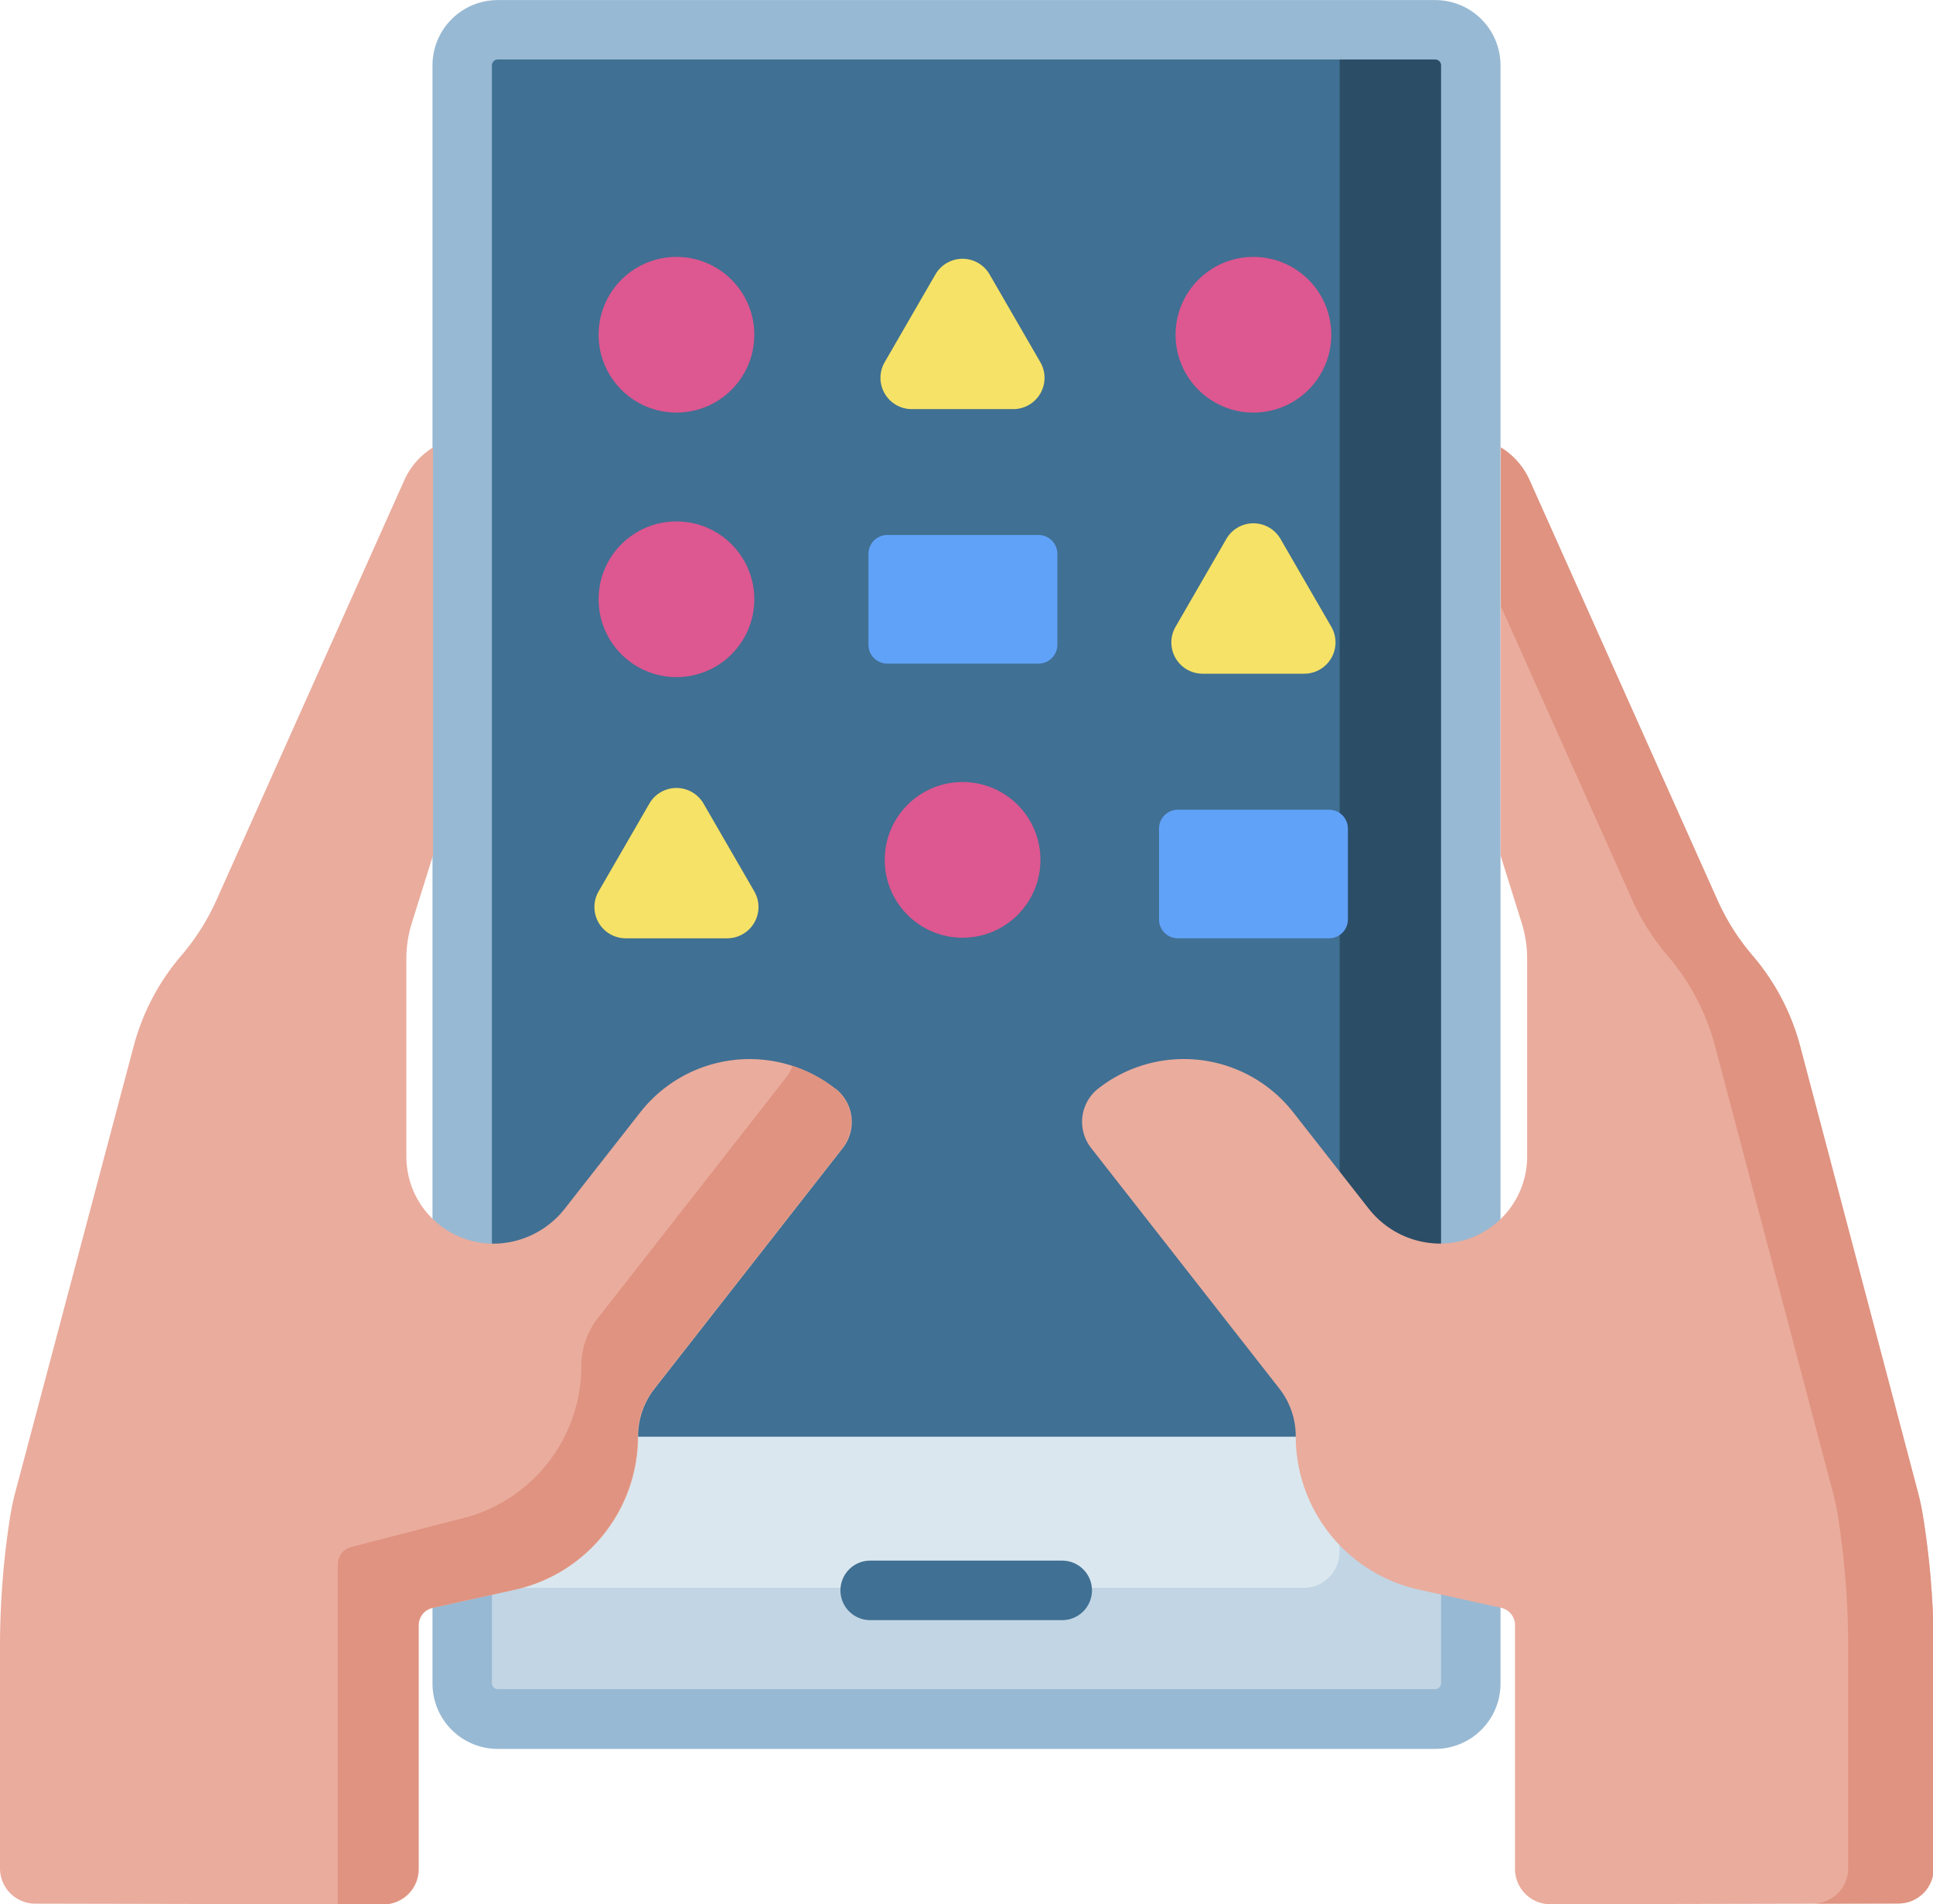
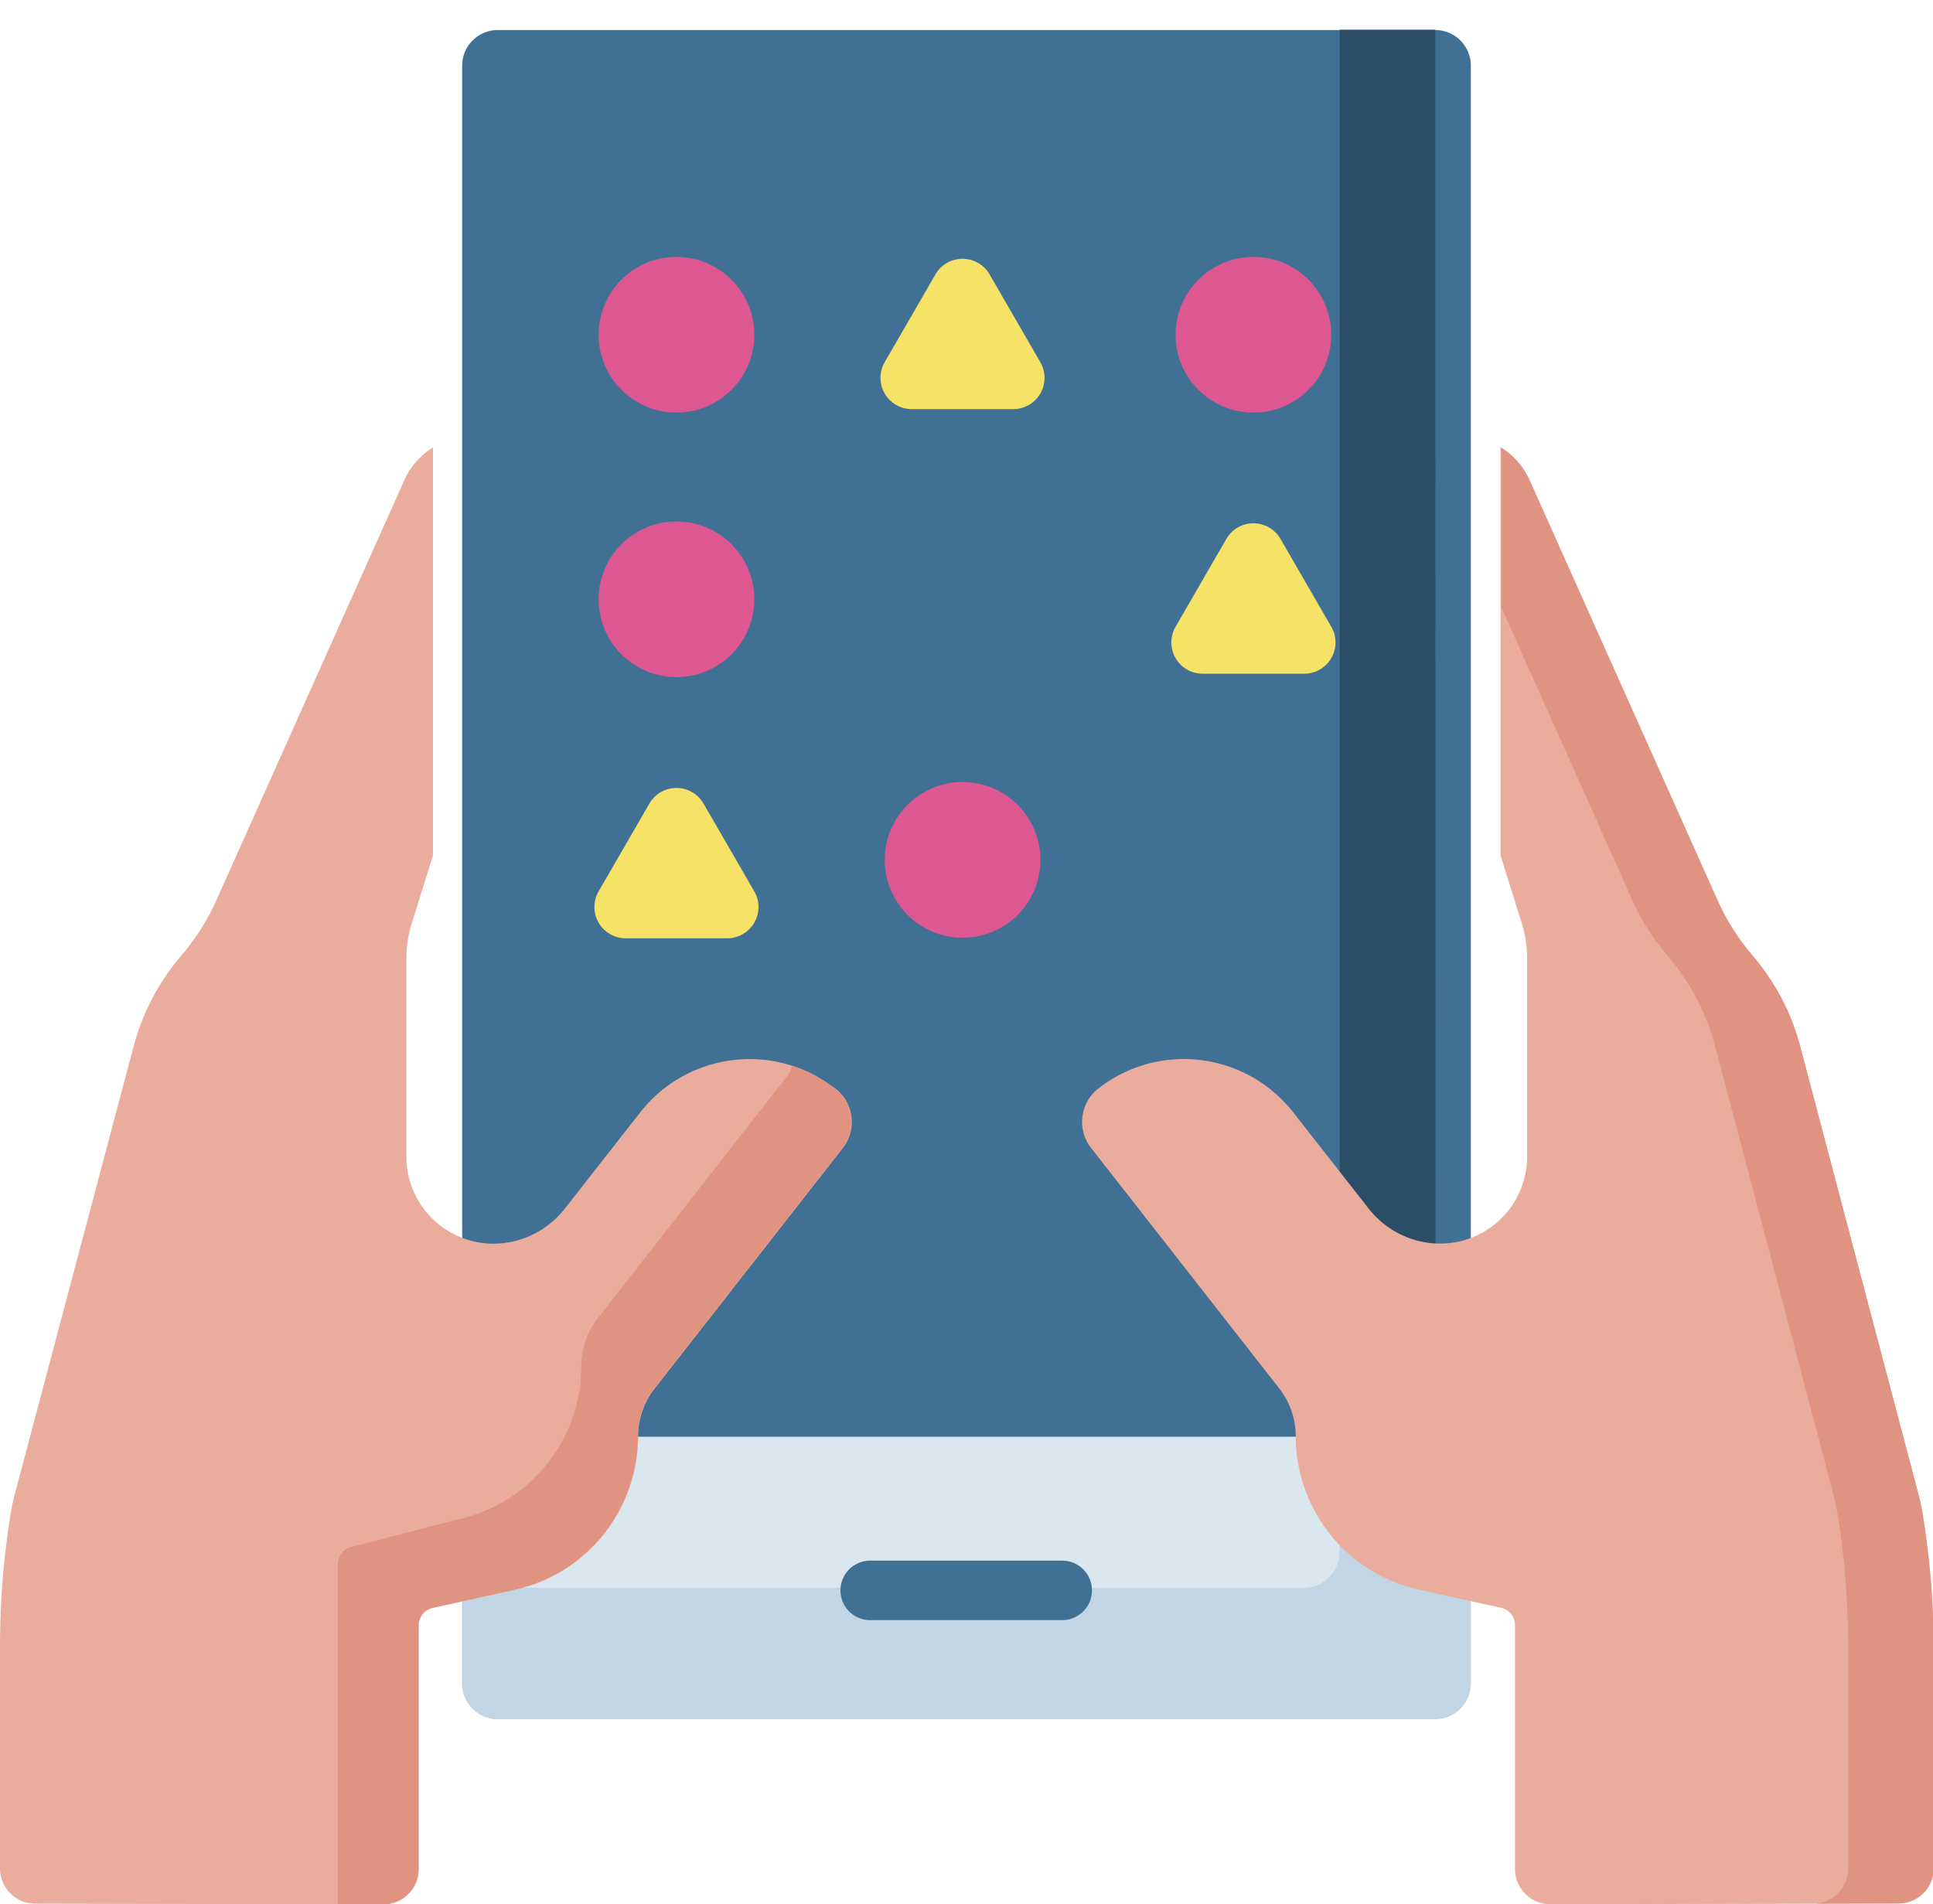
<svg xmlns="http://www.w3.org/2000/svg" id="games" width="26.638" height="26.249" viewBox="0 0 26.638 26.249">
  <g id="Group_135" data-name="Group 135" transform="translate(6.369 0.41)">
    <path id="Path_1353" data-name="Path 1353" d="M136.051,31.9l.273-.883v-18.9a.491.491,0,0,0-.491-.491H122.915a.491.491,0,0,0-.491.491v18.9l.273.883Z" transform="translate(-122.424 -11.622)" fill="#407093" />
  </g>
  <g id="Group_136" data-name="Group 136" transform="translate(6.369 19.803)">
    <path id="Path_1354" data-name="Path 1354" d="M122.424,384.371v3.4a.491.491,0,0,0,.491.491h12.918a.491.491,0,0,0,.491-.491v-3.4Z" transform="translate(-122.424 -384.371)" fill="#dae7ef" />
  </g>
  <g id="Group_137" data-name="Group 137" transform="translate(18.459 0.41)">
-     <path id="Path_1355" data-name="Path 1355" d="M356.117,11.623H354.8V31.9h1.537l.273-.883v-18.9a.491.491,0,0,0-.491-.491Z" transform="translate(-354.797 -11.623)" fill="#2b4d66" />
+     <path id="Path_1355" data-name="Path 1355" d="M356.117,11.623H354.8V31.9h1.537l.273-.883a.491.491,0,0,0-.491-.491Z" transform="translate(-354.797 -11.623)" fill="#2b4d66" />
  </g>
  <g id="Group_138" data-name="Group 138" transform="translate(6.369 19.803)">
    <path id="Path_1356" data-name="Path 1356" d="M134.514,384.371v1.592a.491.491,0,0,1-.491.491h-11.6v1.32a.491.491,0,0,0,.491.491h12.918a.491.491,0,0,0,.491-.491v-3.4h-1.81Z" transform="translate(-122.424 -384.371)" fill="#c1d5e4" />
  </g>
  <g id="Group_140" data-name="Group 140" transform="translate(5.959 0)">
    <g id="Group_139" data-name="Group 139" transform="translate(0 0)">
-       <path id="Path_1357" data-name="Path 1357" d="M128.358,27.843H115.439a.9.9,0,0,1-.9-.9V4.638a.9.9,0,0,1,.9-.9h12.918a.9.9,0,0,1,.9.9v22.3A.9.9,0,0,1,128.358,27.843ZM115.439,4.557a.081.081,0,0,0-.081.081v22.3a.081.081,0,0,0,.081.081h12.918a.081.081,0,0,0,.081-.081V4.638a.081.081,0,0,0-.081-.081Z" transform="translate(-114.538 -3.737)" fill="#98b9d3" />
-     </g>
+       </g>
  </g>
  <g id="Group_141" data-name="Group 141" transform="translate(14.906 6.168)">
    <path id="Path_1358" data-name="Path 1358" d="M298.084,137.005a3.313,3.313,0,0,0-.07-.325l-1.621-6.137a3.164,3.164,0,0,0-.656-1.251,3.163,3.163,0,0,1-.486-.767l-2.589-5.788a1.014,1.014,0,0,0-.394-.449v5.624l.291.93a1.639,1.639,0,0,1,.075.493l0,2.726a1.2,1.2,0,0,1-1.2,1.2h-.006a1.255,1.255,0,0,1-.977-.481l-1.041-1.329a1.914,1.914,0,0,0-2.685-.328.584.584,0,0,0-.1.82l2.6,3.324a1.064,1.064,0,0,1,.22.656,2.165,2.165,0,0,0,1.7,2.108l1.13.25a.245.245,0,0,1,.192.24v3.36a.486.486,0,0,0,.486.486l4.8-.01a.486.486,0,0,0,.486-.486v-3.054A11.523,11.523,0,0,0,298.084,137.005Z" transform="translate(-286.495 -122.288)" fill="#eaac9d" />
  </g>
  <g id="Group_142" data-name="Group 142" transform="translate(8.249 3.541)">
    <ellipse id="Ellipse_62" data-name="Ellipse 62" cx="1.073" cy="1.073" rx="1.073" ry="1.073" fill="#dd5790" />
  </g>
  <g id="Group_143" data-name="Group 143" transform="translate(16.2 3.541)">
    <ellipse id="Ellipse_63" data-name="Ellipse 63" cx="1.073" cy="1.073" rx="1.073" ry="1.073" fill="#dd5790" />
  </g>
  <g id="Group_144" data-name="Group 144" transform="translate(8.249 7.187)">
    <ellipse id="Ellipse_64" data-name="Ellipse 64" cx="1.073" cy="1.073" rx="1.073" ry="1.073" fill="#dd5790" />
  </g>
  <g id="Group_145" data-name="Group 145" transform="translate(12.192 10.779)">
    <ellipse id="Ellipse_65" data-name="Ellipse 65" cx="1.073" cy="1.073" rx="1.073" ry="1.073" transform="translate(0 0)" fill="#dd5790" />
  </g>
  <g id="Group_146" data-name="Group 146" transform="translate(12.134 3.567)">
    <path id="Path_1359" data-name="Path 1359" d="M233.985,72.505l-.7,1.211a.431.431,0,0,0,.373.646h1.4a.431.431,0,0,0,.373-.646l-.7-1.211A.431.431,0,0,0,233.985,72.505Z" transform="translate(-233.228 -72.29)" fill="#f6e266" />
  </g>
  <g id="Group_147" data-name="Group 147" transform="translate(16.143 7.213)">
    <path id="Path_1360" data-name="Path 1360" d="M311.04,142.6l-.7,1.211a.431.431,0,0,0,.373.647h1.4a.431.431,0,0,0,.373-.647l-.7-1.211A.431.431,0,0,0,311.04,142.6Z" transform="translate(-310.283 -142.385)" fill="#f6e266" />
  </g>
  <g id="Group_148" data-name="Group 148" transform="translate(8.192 10.86)">
    <path id="Path_1361" data-name="Path 1361" d="M158.216,212.695l-.7,1.211a.431.431,0,0,0,.373.646h1.4a.431.431,0,0,0,.373-.646l-.7-1.211A.431.431,0,0,0,158.216,212.695Z" transform="translate(-157.459 -212.479)" fill="#f6e266" />
  </g>
  <g id="Group_149" data-name="Group 149" transform="translate(11.586 21.511)">
    <path id="Path_1362" data-name="Path 1362" d="M225.75,418.014H223.1a.41.41,0,1,1,0-.82h2.646a.41.41,0,1,1,0,.82Z" transform="translate(-222.694 -417.194)" fill="#407093" />
  </g>
  <g id="Group_150" data-name="Group 150" transform="translate(15.972 11.16)">
-     <path id="Path_1363" data-name="Path 1363" d="M309.34,220.018h-2.083a.26.26,0,0,1-.26-.26v-1.252a.26.26,0,0,1,.26-.26h2.083a.26.26,0,0,1,.26.26v1.252A.26.26,0,0,1,309.34,220.018Z" transform="translate(-306.997 -218.245)" fill="#61a2f9" />
-   </g>
+     </g>
  <g id="Group_151" data-name="Group 151" transform="translate(11.964 7.374)">
-     <path id="Path_1364" data-name="Path 1364" d="M232.3,147.253h-2.083a.26.26,0,0,1-.26-.26V145.74a.26.26,0,0,1,.26-.26H232.3a.26.26,0,0,1,.26.26v1.252A.26.26,0,0,1,232.3,147.253Z" transform="translate(-229.953 -145.48)" fill="#61a2f9" />
-   </g>
+     </g>
  <g id="Group_152" data-name="Group 152" transform="translate(20.68 6.168)">
    <path id="Path_1365" data-name="Path 1365" d="M403.3,137.005a3.3,3.3,0,0,0-.07-.325l-1.62-6.137a3.162,3.162,0,0,0-.656-1.251,3.162,3.162,0,0,1-.485-.767l-2.589-5.788a1.014,1.014,0,0,0-.394-.449v2.193l1.809,4.044a3.162,3.162,0,0,0,.486.767,3.164,3.164,0,0,1,.656,1.251l1.62,6.137a3.322,3.322,0,0,1,.07.325,11.545,11.545,0,0,1,.143,1.814v3.054a.486.486,0,0,1-.486.486l-3.669.007.045,0,4.8-.01a.486.486,0,0,0,.486-.486v-3.054A11.537,11.537,0,0,0,403.3,137.005Z" transform="translate(-397.481 -122.288)" fill="#df9380" />
  </g>
  <g id="Group_153" data-name="Group 153" transform="translate(0 6.167)">
    <path id="Path_1366" data-name="Path 1366" d="M11.508,131.114a1.913,1.913,0,0,0-2.685.328l-1.041,1.329a1.255,1.255,0,0,1-.977.481H6.8a1.2,1.2,0,0,1-1.2-1.2l0-2.726a1.64,1.64,0,0,1,.075-.493l.292-.933v-5.622a1.015,1.015,0,0,0-.395.45l-2.589,5.788a3.164,3.164,0,0,1-.486.767,3.164,3.164,0,0,0-.656,1.251L.213,136.67a3.319,3.319,0,0,0-.07.325A11.543,11.543,0,0,0,0,138.809v3.054a.486.486,0,0,0,.486.486l4.8.01a.486.486,0,0,0,.486-.486v-3.36a.245.245,0,0,1,.192-.24l1.13-.25a2.165,2.165,0,0,0,1.7-2.108,1.064,1.064,0,0,1,.22-.656l2.6-3.324a.584.584,0,0,0-.1-.82Z" transform="translate(0 -122.277)" fill="#eaac9d" />
  </g>
  <g id="Group_155" data-name="Group 155" transform="translate(4.659 14.692)">
    <g id="Group_154" data-name="Group 154">
      <path id="Path_1367" data-name="Path 1367" d="M96.405,286.436a1.9,1.9,0,0,0-.586-.312.585.585,0,0,1-.09.163l-2.6,3.324a1.065,1.065,0,0,0-.22.656,2.165,2.165,0,0,1-1.7,2.108l-1.464.379a.246.246,0,0,0-.192.24v4.686h.624a.486.486,0,0,0,.486-.486v-3.36a.245.245,0,0,1,.192-.24l1.13-.25a2.165,2.165,0,0,0,1.7-2.108,1.065,1.065,0,0,1,.22-.656l2.6-3.324A.584.584,0,0,0,96.405,286.436Z" transform="translate(-89.557 -286.124)" fill="#df9380" />
    </g>
  </g>
</svg>